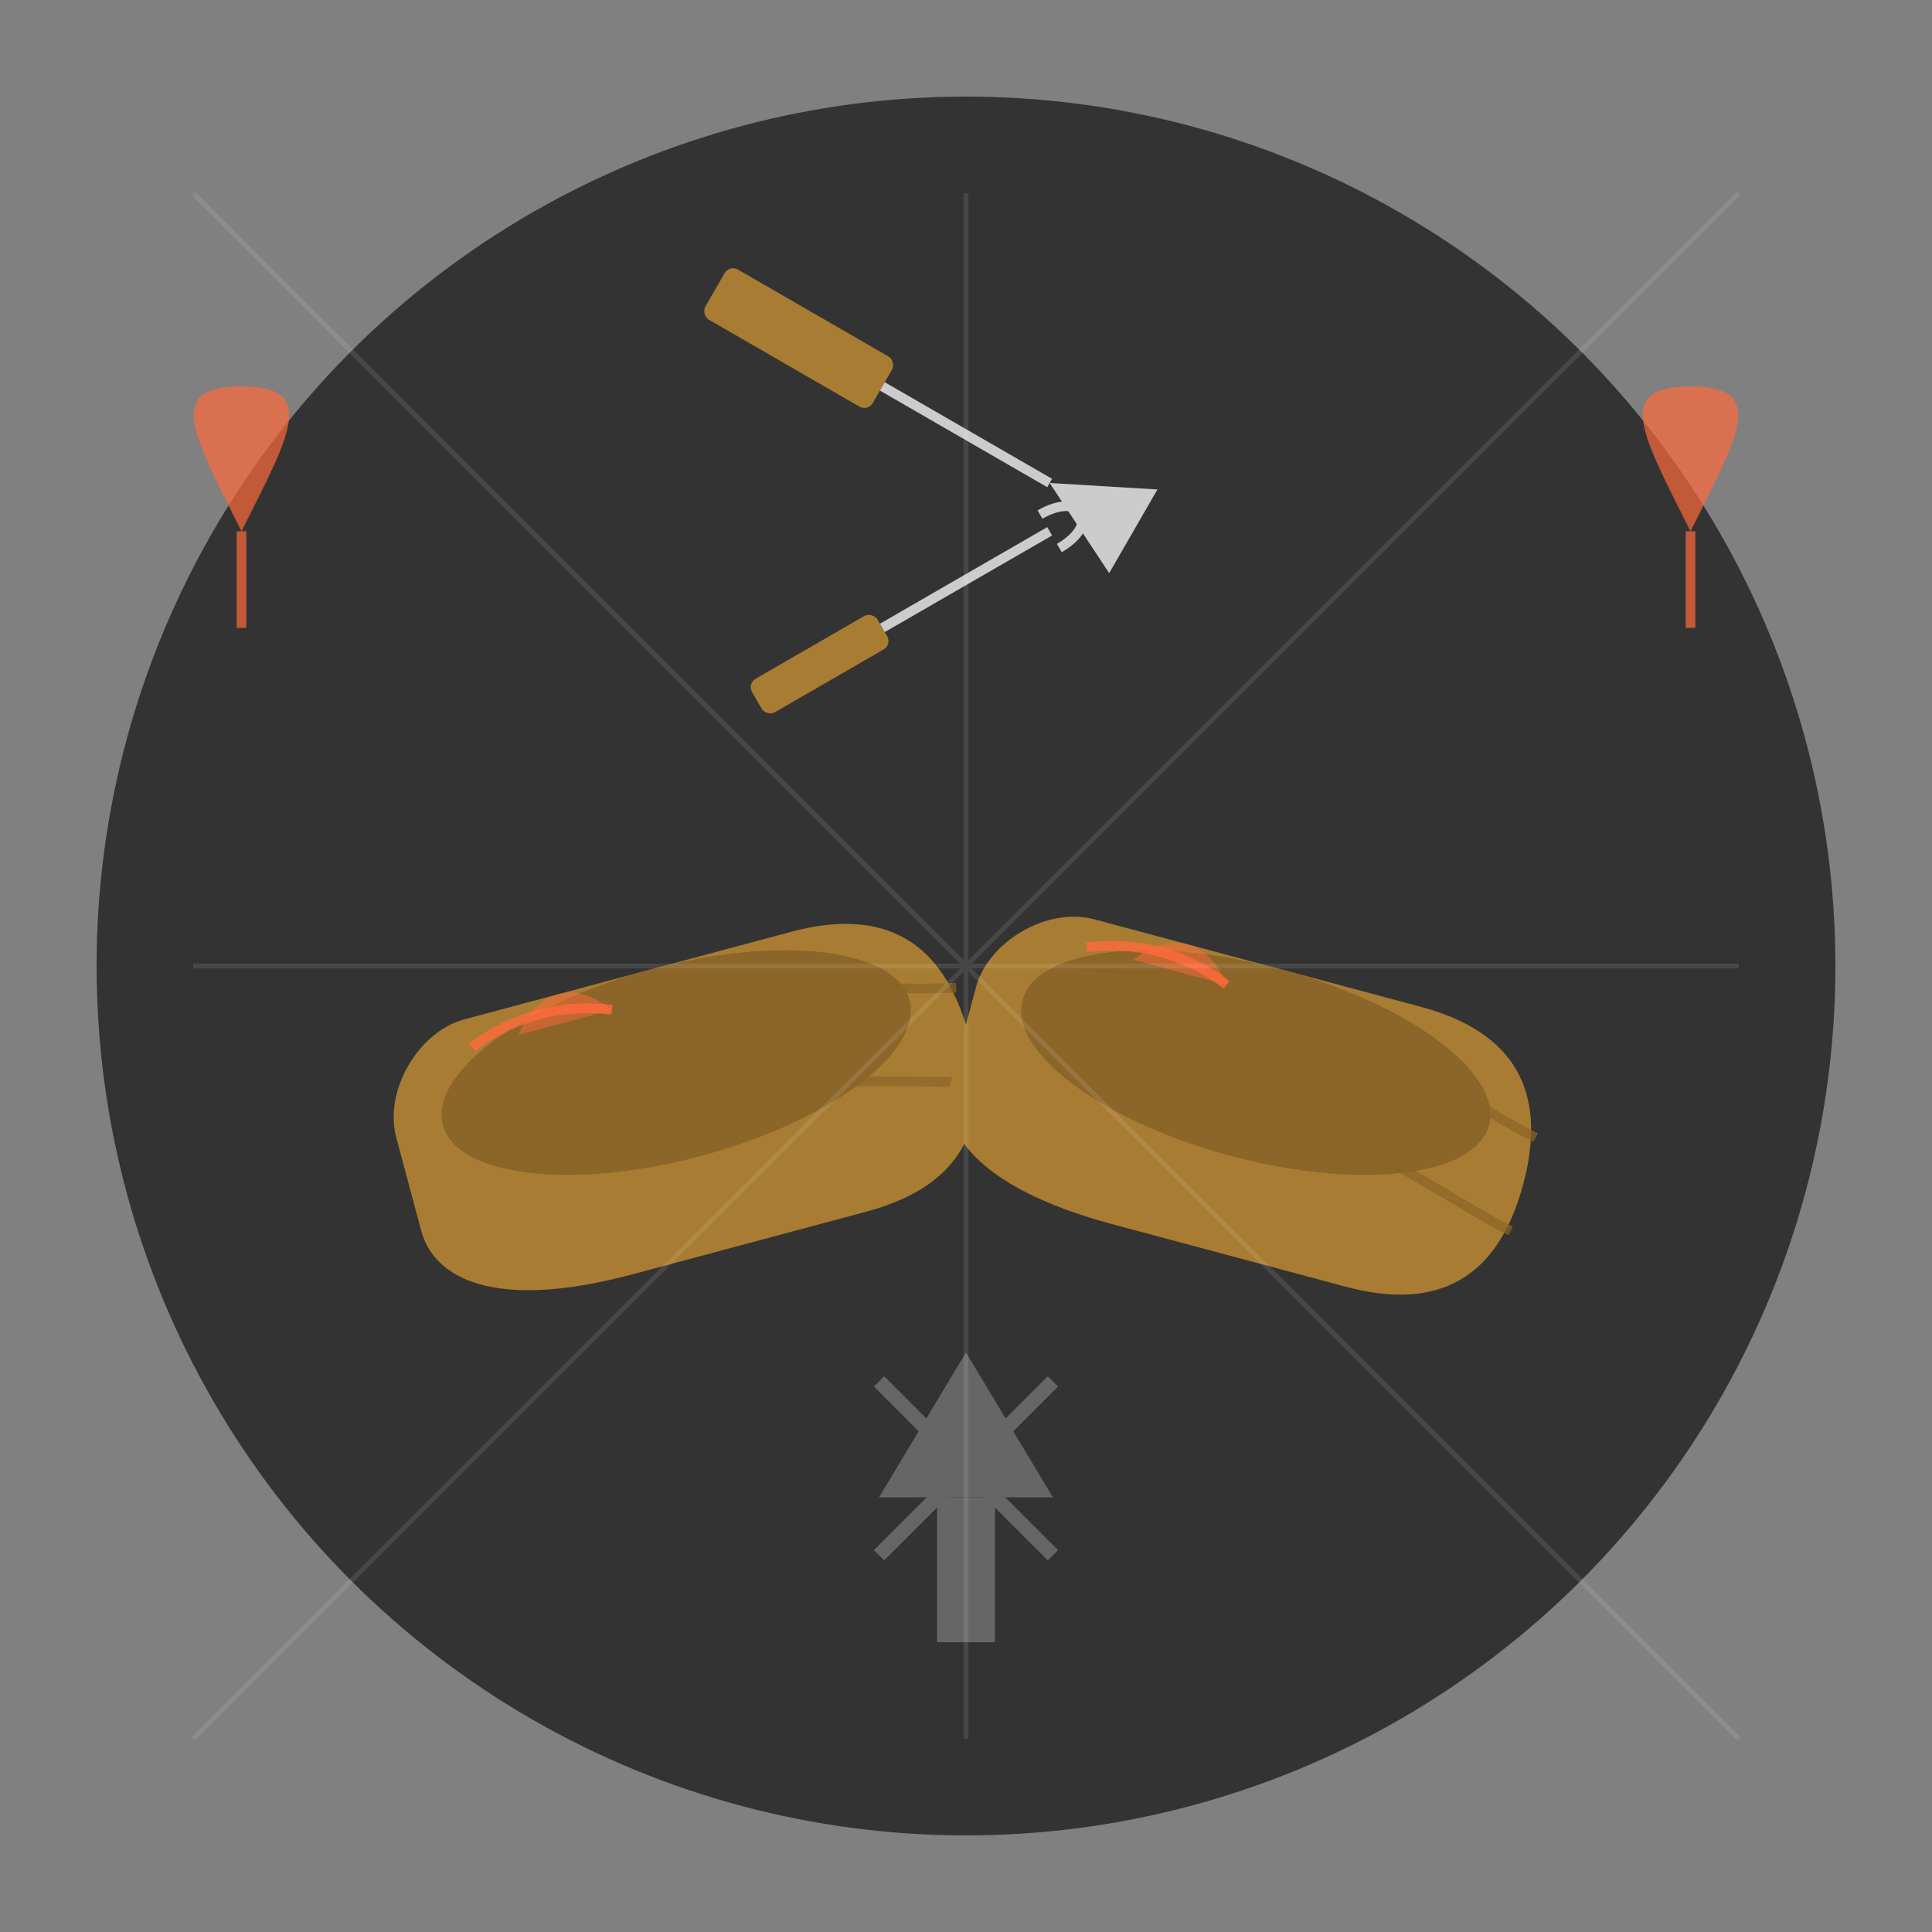
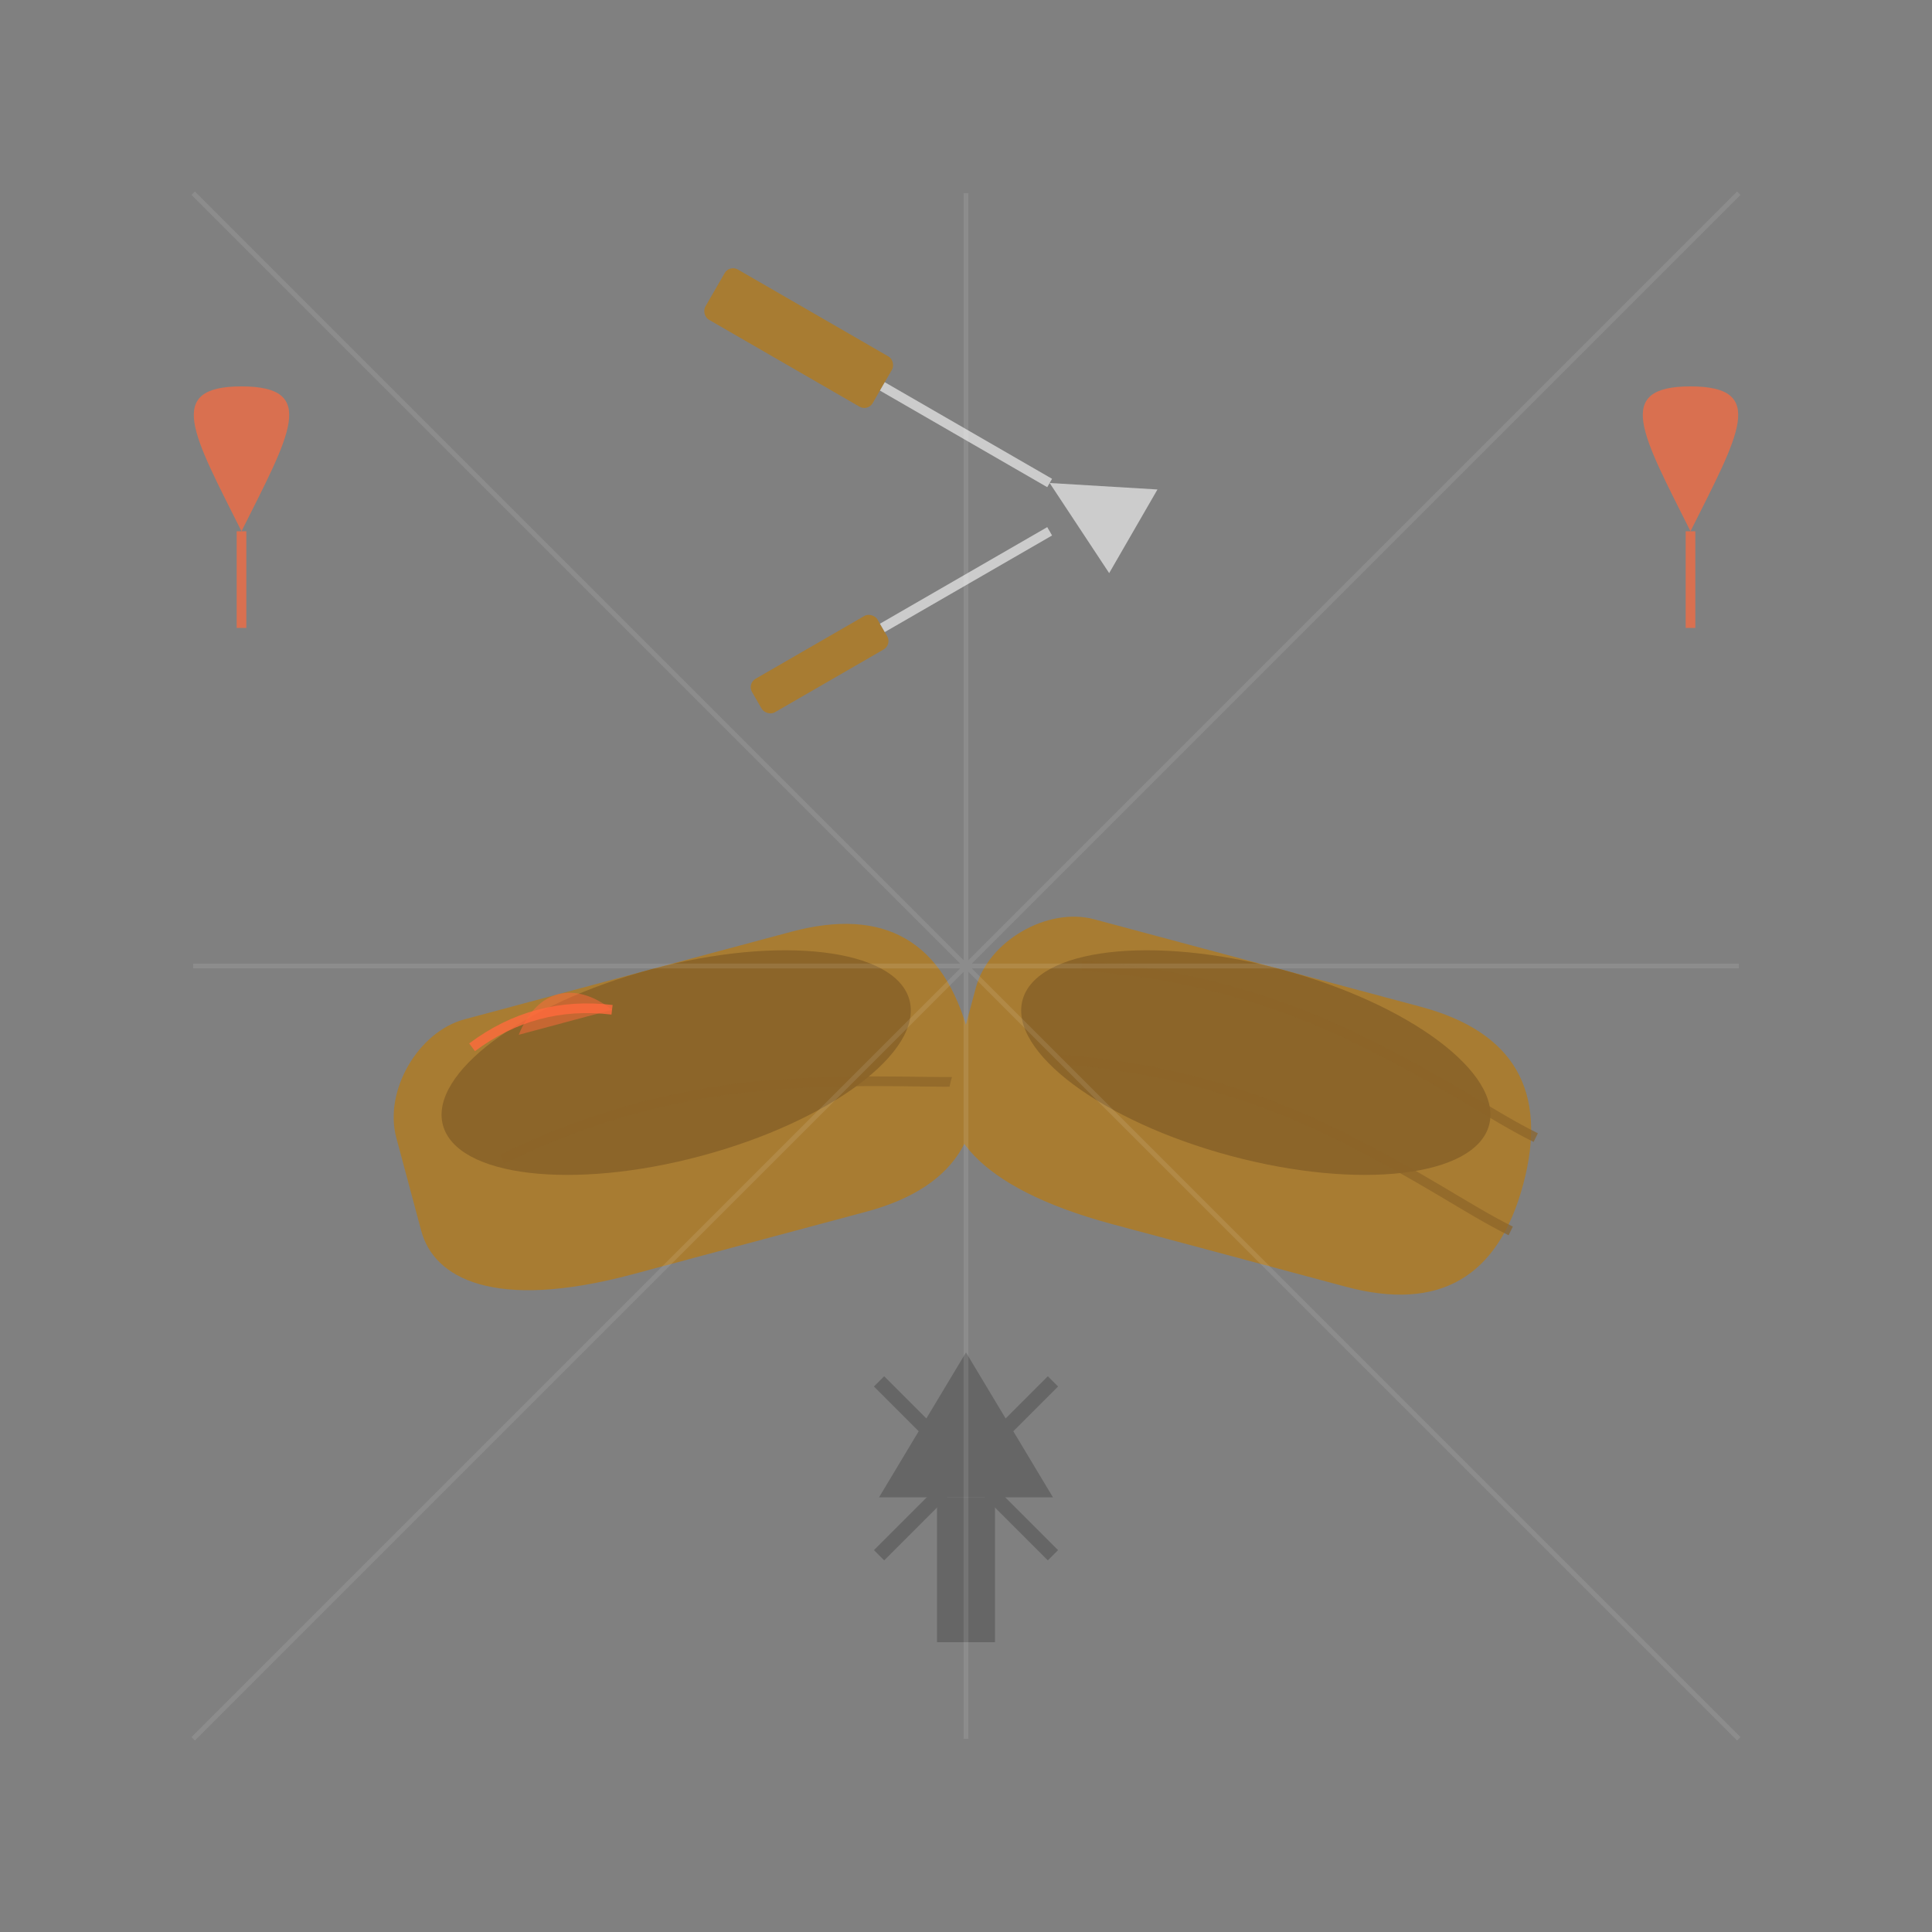
<svg xmlns="http://www.w3.org/2000/svg" viewBox="0 0 200 200" width="200" height="200">
  <rect x="0" y="0" width="200" height="200" fill="#808080" stroke="none" />
-   <circle cx="100" cy="100" r="90" fill="#333333" />
  <g transform="translate(100, 100)">
    <g transform="translate(-30, 10) rotate(-15)">
      <path d="M-20,-10 C-25,-10 -30,-5 -30,0 L-30,10 C-30,15 -25,20 -10,20 L15,20 C25,20 30,15 30,5 C30,-5 25,-10 15,-10 Z" fill="#a87c32" />
      <ellipse cx="0" cy="0" rx="25" ry="10" fill="#8c6529" />
-       <path d="M-20,-5 C-10,-7 0,-7 10,-5 C20,-3 25,-1 30,0" fill="none" stroke="#8c6529" stroke-width="1" opacity="0.7" />
      <path d="M-20,5 C-10,3 0,3 10,5 C20,7 25,9 30,10" fill="none" stroke="#8c6529" stroke-width="1" opacity="0.7" />
      <path d="M-20,-7 C-15,-9 -10,-9 -5,-7" fill="none" stroke="#ff6a3d" stroke-width="1" opacity="0.8" />
      <path d="M-15,-7 C-12,-11 -8,-11 -5,-7" fill="#ff6a3d" opacity="0.5" />
    </g>
    <g transform="translate(30, 10) rotate(15)">
      <path d="M-20,-10 C-25,-10 -30,-5 -30,0 L-30,10 C-30,15 -25,20 -10,20 L15,20 C25,20 30,15 30,5 C30,-5 25,-10 15,-10 Z" fill="#a87c32" />
      <ellipse cx="0" cy="0" rx="25" ry="10" fill="#8c6529" />
      <path d="M-20,-5 C-10,-7 0,-7 10,-5 C20,-3 25,-1 30,0" fill="none" stroke="#8c6529" stroke-width="1" opacity="0.7" />
      <path d="M-20,5 C-10,3 0,3 10,5 C20,7 25,9 30,10" fill="none" stroke="#8c6529" stroke-width="1" opacity="0.7" />
-       <path d="M-20,-7 C-15,-9 -10,-9 -5,-7" fill="none" stroke="#ff6a3d" stroke-width="1" opacity="0.8" />
-       <path d="M-15,-7 C-12,-11 -8,-11 -5,-7" fill="#ff6a3d" opacity="0.5" />
    </g>
  </g>
  <g transform="translate(100, 45)">
    <g transform="rotate(30)">
      <rect x="-30" y="-3" width="20" height="6" rx="1" ry="1" fill="#a87c32" />
      <path d="M-10,0 L10,0" stroke="#cccccc" stroke-width="1" />
      <path d="M10,0 L20,-5 L20,5 Z" fill="#cccccc" />
    </g>
    <g transform="translate(0, 15) rotate(-30)">
      <rect x="-25" y="-2" width="15" height="4" rx="1" ry="1" fill="#a87c32" />
      <path d="M-10,0 L10,0" stroke="#cccccc" stroke-width="1" />
-       <path d="M10,-2 C15,-2 15,2 10,2" fill="none" stroke="#cccccc" stroke-width="1" />
    </g>
  </g>
  <g transform="translate(25, 55)">
    <path d="M0,0 C-5,-10 -8,-15 0,-15 C8,-15 5,-10 0,0 Z" fill="#ff6a3d" opacity="0.7" />
    <line x1="0" y1="0" x2="0" y2="10" stroke="#ff6a3d" stroke-width="1" opacity="0.7" />
  </g>
  <g transform="translate(175, 55)">
-     <path d="M0,0 C-5,-10 -8,-15 0,-15 C8,-15 5,-10 0,0 Z" fill="#ff6a3d" opacity="0.7" />
+     <path d="M0,0 C-5,-10 -8,-15 0,-15 C8,-15 5,-10 0,0 " fill="#ff6a3d" opacity="0.7" />
    <line x1="0" y1="0" x2="0" y2="10" stroke="#ff6a3d" stroke-width="1" opacity="0.7" />
  </g>
  <g transform="translate(100, 170) scale(0.3)">
    <rect x="-10" y="-50" width="20" height="50" fill="#666666" />
    <polygon points="-30,-50 30,-50 0,-100" fill="#666666" />
    <g transform="translate(0, -60)">
      <line x1="0" y1="0" x2="-30" y2="-30" stroke="#666666" stroke-width="5" />
      <line x1="0" y1="0" x2="30" y2="-30" stroke="#666666" stroke-width="5" />
      <line x1="0" y1="0" x2="30" y2="30" stroke="#666666" stroke-width="5" />
      <line x1="0" y1="0" x2="-30" y2="30" stroke="#666666" stroke-width="5" />
    </g>
  </g>
  <g opacity="0.1">
    <line x1="20" y1="20" x2="180" y2="180" stroke="#ffffff" stroke-width="0.5" />
    <line x1="20" y1="180" x2="180" y2="20" stroke="#ffffff" stroke-width="0.5" />
    <line x1="20" y1="100" x2="180" y2="100" stroke="#ffffff" stroke-width="0.5" />
    <line x1="100" y1="20" x2="100" y2="180" stroke="#ffffff" stroke-width="0.5" />
  </g>
</svg>